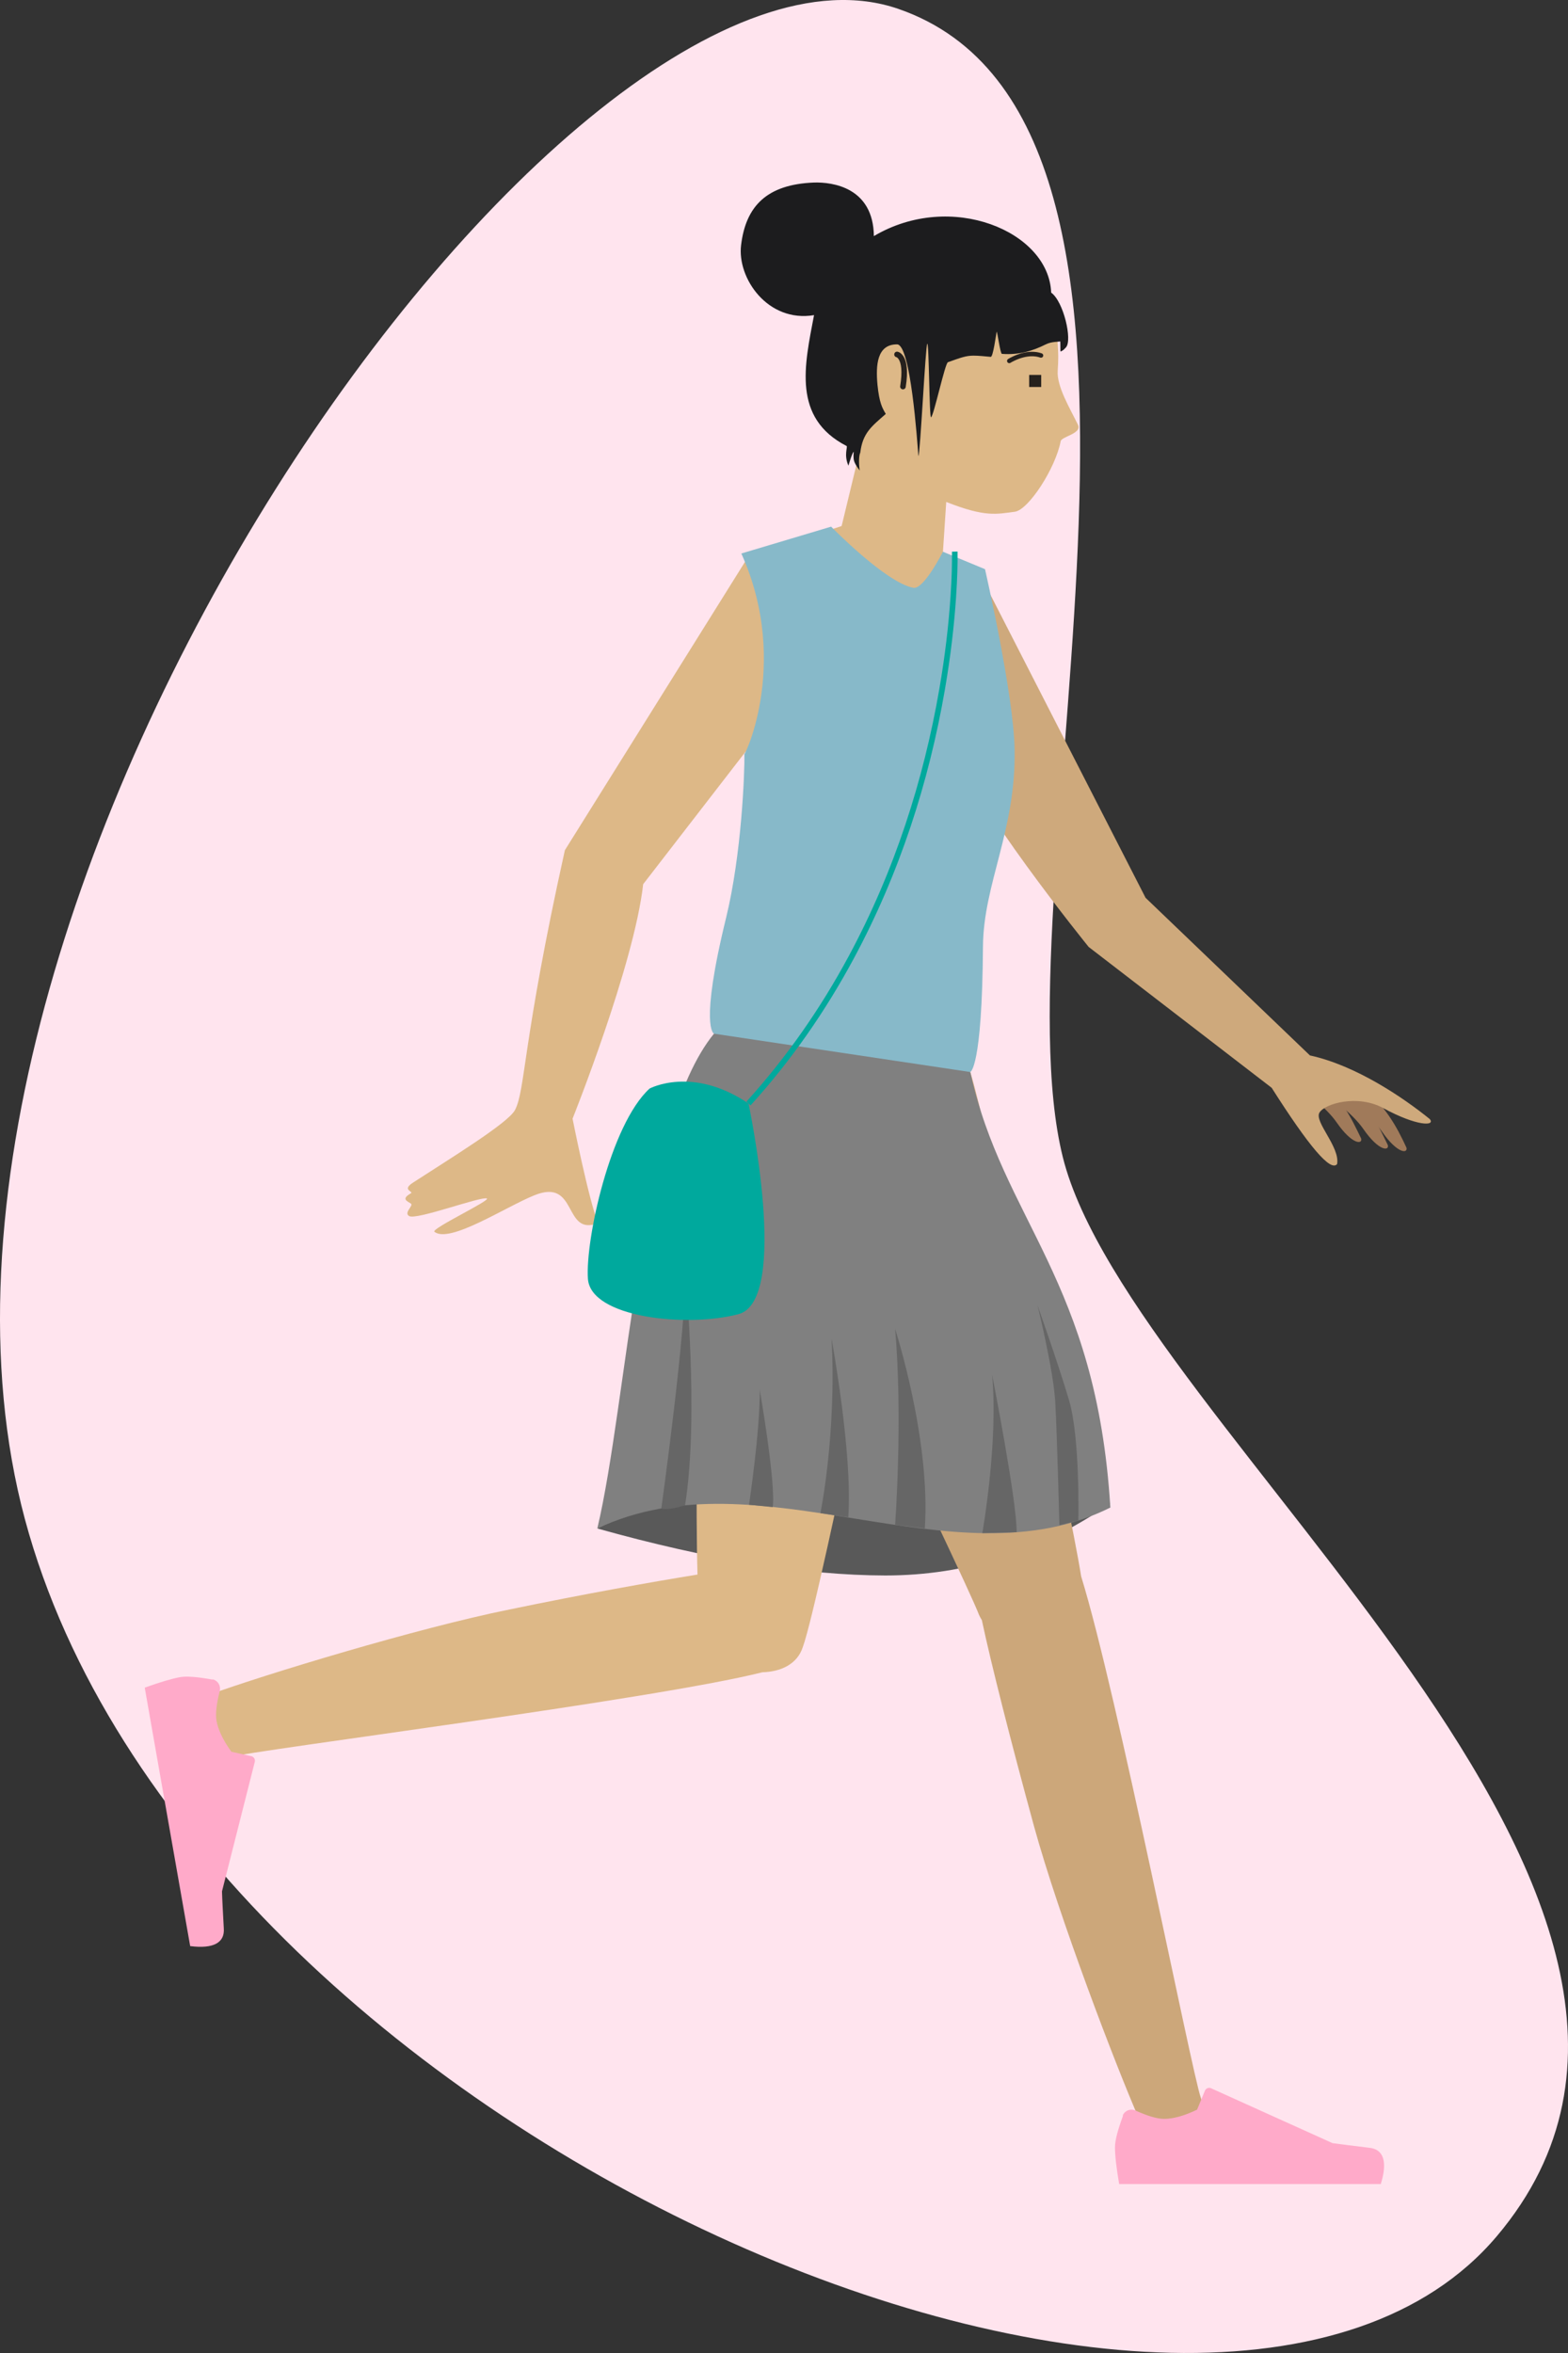
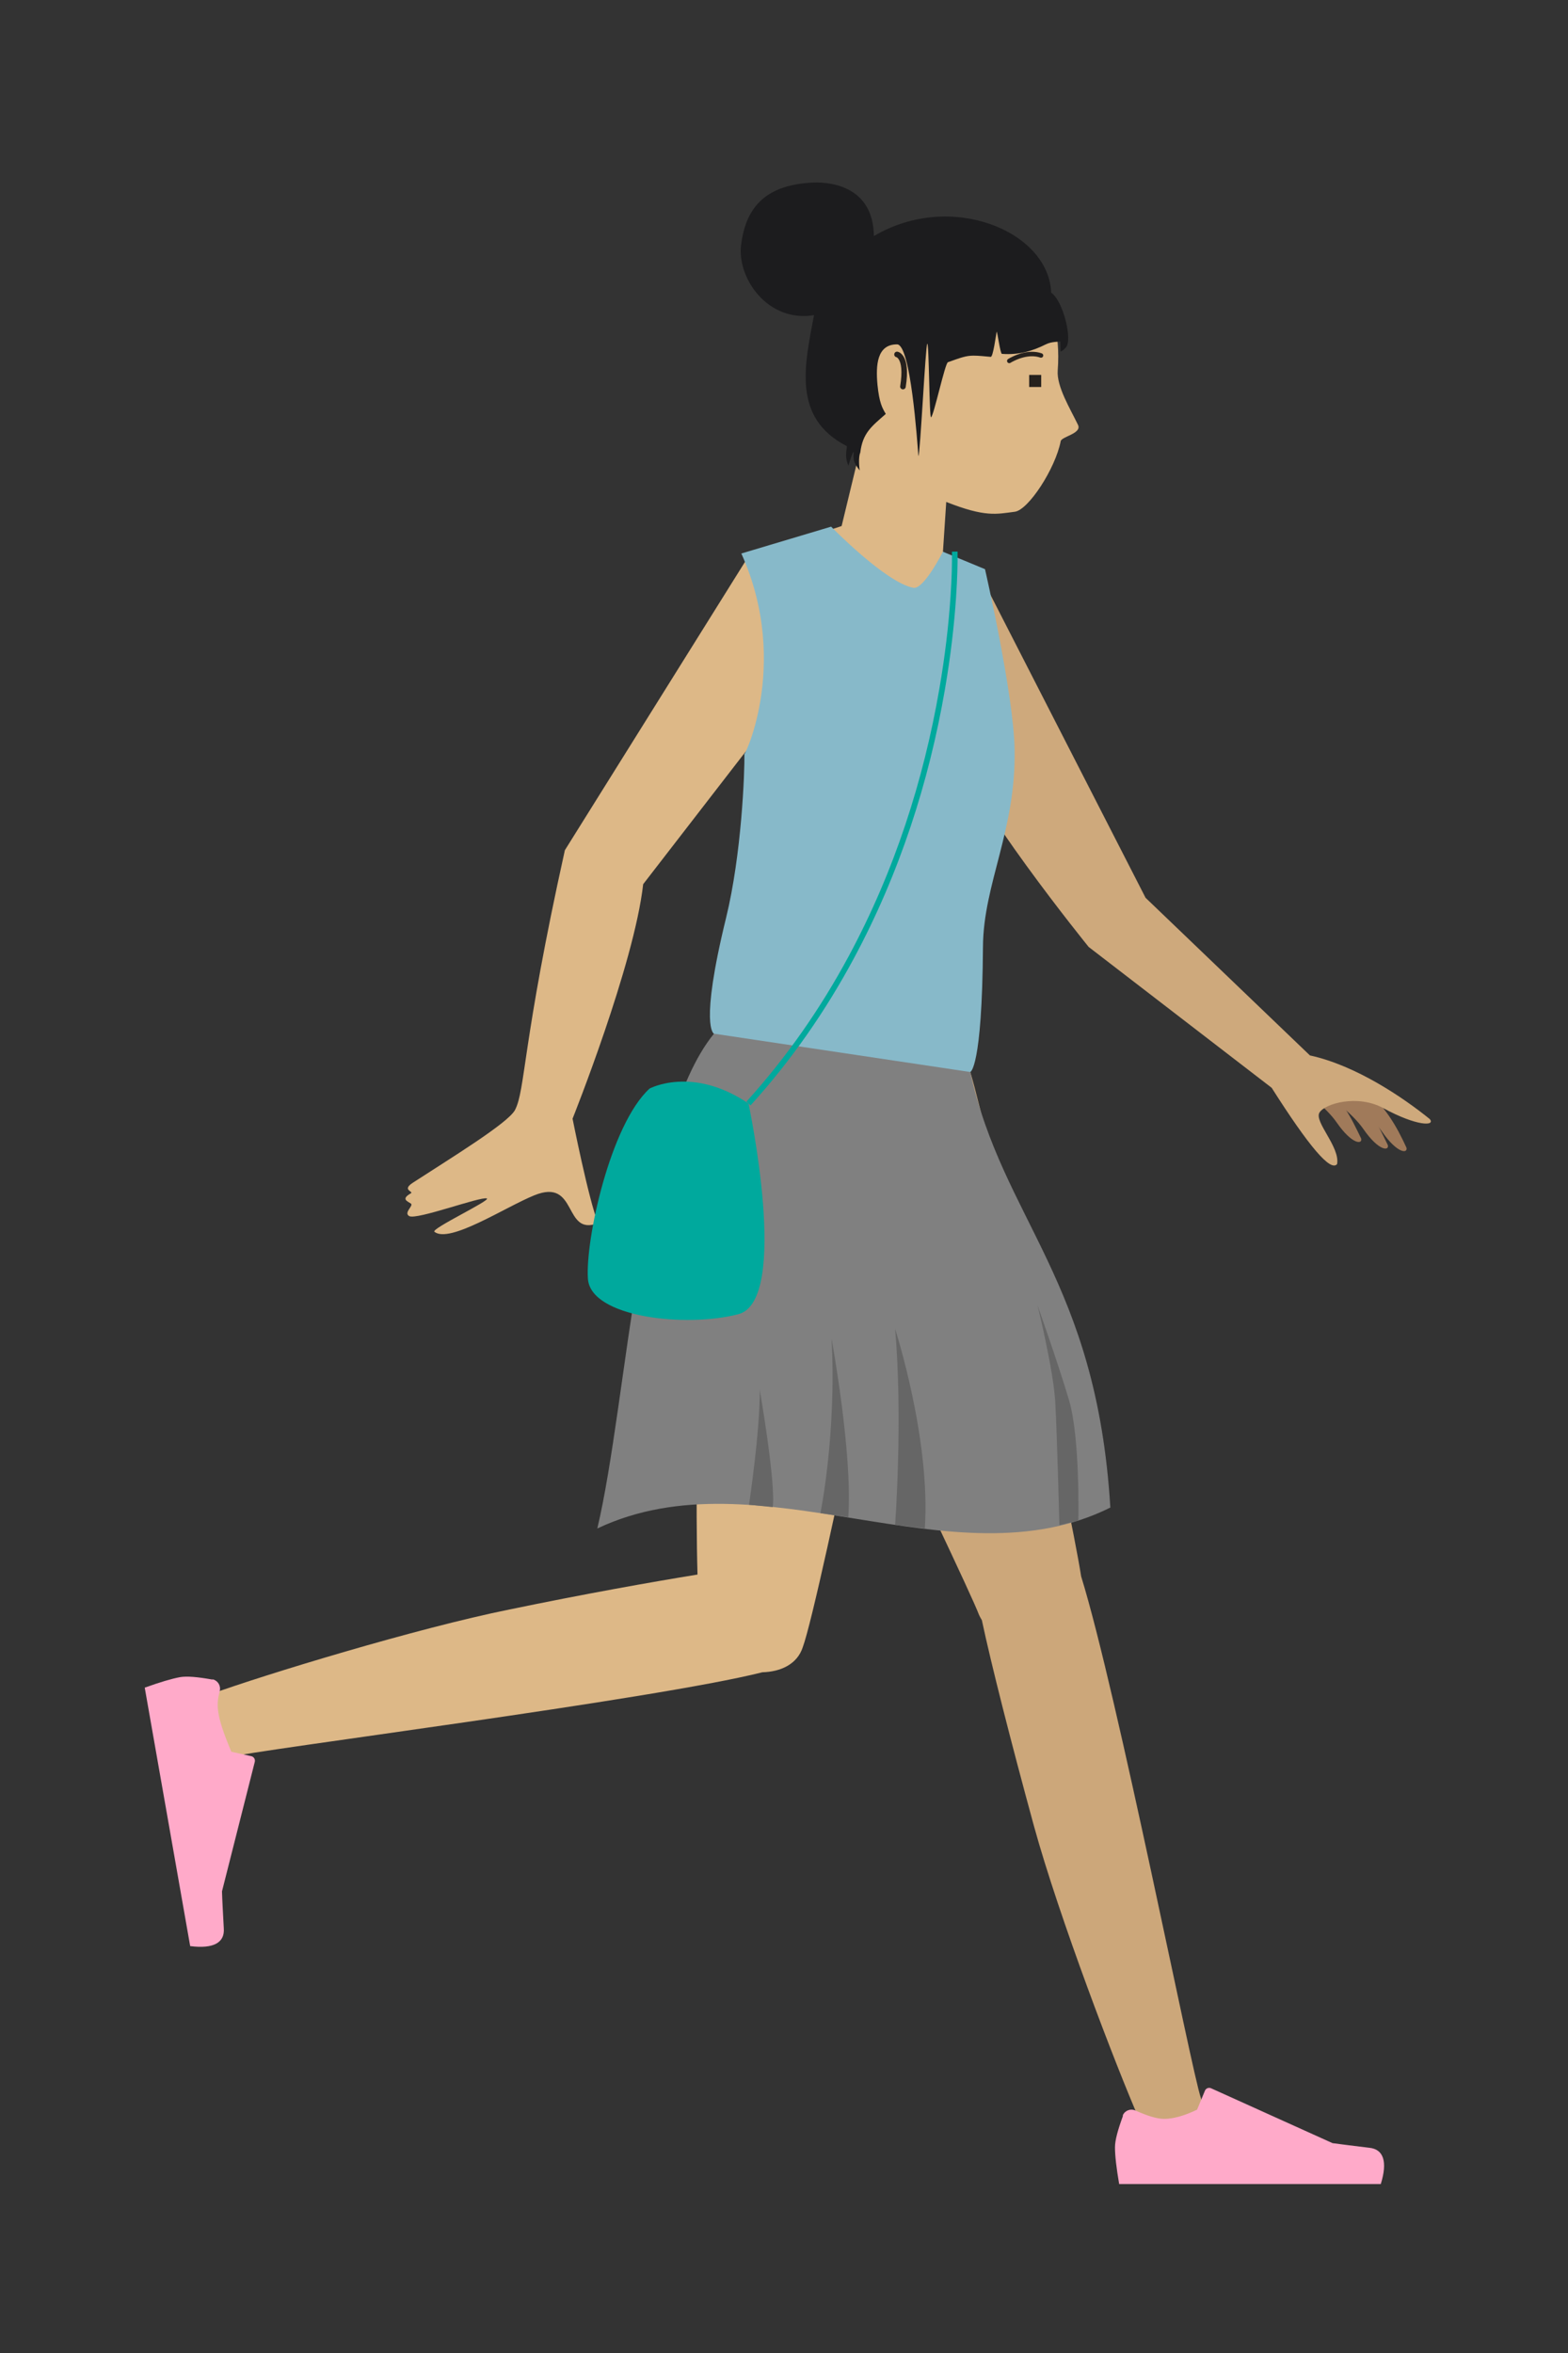
<svg xmlns="http://www.w3.org/2000/svg" width="130px" height="195px" viewBox="0 0 130 195" version="1.1">
  <rect x="0" y="0" width="130" height="195" fill="#333333" stroke="none" />
  <title>Pedestrian Blob Female</title>
  <desc>Created with Sketch.</desc>
  <g id="Page-1" stroke="none" stroke-width="1" fill="none" fill-rule="evenodd">
    <g id="Images" transform="translate(-359, -5294)">
      <g id="Pedestrian-Blob-Female" transform="translate(359, 5294)">
-         <path d="M124.1,185.319 C100.605,213.112 15.865,177.276 2.064,125.897 C-11.738,74.518 47.197,-8.685 74.479,0.736 C101.76,10.158 82.518,73.43 88.116,95.897 C93.713,118.363 147.595,157.526 124.1,185.319" id="Fill-1" fill="#FFE4EE" />
        <g id="Pedestrian-02-Female" transform="translate(12, 15)">
          <g>
            <path d="M100.767,74.922 C102.854,76.596 103.814,78.395 104.607,80.111 C104.734,80.613 103.856,80.613 102.604,78.814 C101.685,77.475 99.549,75.801 99.055,76.134" id="Path" fill="#A07A5A" fill-rule="nonzero" />
            <path d="M99.431,74.922 C101.518,76.596 102.231,78.186 103.062,79.898 C103.189,80.4 102.311,80.4 101.059,78.601 C100.141,77.262 98.012,75.588 97.51,75.921" id="Path" fill="#A07A5A" fill-rule="nonzero" />
            <path d="M97.219,74.377 C99.306,76.051 100.019,77.642 100.85,79.353 C100.977,79.856 100.099,79.856 98.847,78.057 C97.928,76.717 95.8,75.043 95.299,75.378" id="Path" fill="#A07A5A" fill-rule="nonzero" />
            <path d="M82.977,59.403 L96.603,72.466 C100.444,73.303 104.366,75.981 106.537,77.739 C107.039,78.325 105.494,78.367 102.656,76.818 C100.569,75.689 97.855,76.442 97.396,77.201 C96.936,77.96 99.108,80.046 98.857,81.469 C98.315,82.139 96.52,80.004 93.432,75.15 L78.26,63.477 C78.26,63.477 68.298,51.204 66.911,46.444 C65.615,42 69.456,33.001 69.456,33.001 L82.977,59.403 Z" id="Path" fill="#CEA97C" fill-rule="nonzero" />
            <g id="Layer_1-2" transform="translate(50.015, 4.083)" fill="#DDB887" fill-rule="nonzero">
              <g id="Head_Front_Top">
                <g id="Head">
                  <path d="M9.554,17.098 C7.292,14.436 5.768,11.184 6.013,7.486 C6.751,-3.062 21.351,-0.749 24.203,4.574 C25.094,6.201 25.924,8.37 25.678,11.623 C25.58,12.953 26.71,14.777 27.349,16.107 C27.742,16.848 25.974,17.094 25.924,17.488 C25.481,19.755 23.251,23.179 22.121,23.327 C20.594,23.523 19.68,23.796 16.436,22.515 L16.163,26.644 L19.441,28.922 L16.228,36.747 L0,27.082 L7.763,24.51 L9.554,17.098 Z" id="Path" />
                </g>
              </g>
            </g>
            <g id="Layer_2-2" transform="translate(61.432, 13.363)" fill="#26211D" fill-rule="nonzero">
              <path d="M0.901,1.24 C0.775,1.219 0.689,1.1 0.71,0.974 C0.731,0.847 0.851,0.762 0.977,0.783 C1.108,0.805 1.273,0.897 1.422,1.099 C1.759,1.553 1.869,2.387 1.659,3.71 C1.639,3.836 1.52,3.922 1.394,3.902 C1.267,3.882 1.181,3.763 1.201,3.637 C1.394,2.425 1.299,1.711 1.05,1.375 C0.976,1.275 0.919,1.243 0.901,1.24 Z" id="Path" />
              <rect id="Rectangle-Copy" x="11.893" y="2.708" width="1" height="1" />
              <path d="M10.29,1.444 C10.194,1.481 10.087,1.432 10.051,1.337 C10.014,1.241 10.063,1.134 10.158,1.097 C10.242,1.066 10.387,1.02 10.579,0.975 C11.107,0.85 11.654,0.81 12.172,0.909 C12.469,0.965 12.744,1.066 12.991,1.217 C13.078,1.271 13.106,1.385 13.053,1.472 C12.999,1.56 12.885,1.587 12.798,1.534 C12.591,1.407 12.358,1.322 12.102,1.273 C11.644,1.186 11.146,1.222 10.664,1.336 C10.489,1.377 10.359,1.418 10.29,1.444 Z" id="Path" transform="translate(11.559, 1.317) rotate(-12) translate(-11.559, -1.317) " />
            </g>
            <g id="Layer_3" transform="translate(49.379, 0)" fill="#1C1C1E" fill-rule="nonzero">
              <path d="M11.072,4.567 C17.463,0.772 25.58,4.172 25.771,9.249 C26.803,9.988 27.54,13.192 27.001,13.784 C26.853,13.932 26.803,14.03 26.558,14.129 C26.508,14.178 26.558,13.235 26.508,13.29 C26.41,13.34 25.82,13.29 25.328,13.538 C24.247,14.079 23.116,14.431 21.691,14.326 C21.543,14.326 21.298,12.354 21.248,12.502 C21.199,12.748 20.953,14.621 20.757,14.573 C20.216,14.523 19.725,14.473 19.332,14.473 C18.695,14.473 18.255,14.647 17.211,15.018 C16.968,15.105 16.03,19.496 15.811,19.581 C15.664,19.629 15.647,13.438 15.501,13.488 C15.355,13.538 14.91,22.741 14.763,22.791 C14.663,21.558 14.126,13.538 12.994,13.538 C11.321,13.538 11.223,15.263 11.371,16.888 C11.519,18.367 11.764,18.811 12.06,19.304 C10.88,20.339 10.142,20.881 9.946,22.508 C9.846,22.704 9.798,23.296 9.896,23.986 C9.896,23.986 9.453,23.444 9.405,23.093 C9.376,22.882 9.376,22.667 9.405,22.455 C9.306,22.407 8.962,23.59 8.962,23.59 C8.569,22.696 8.912,22.058 8.814,21.963 C4.285,19.634 5.325,15.26 6.111,11.117 C2.277,11.755 -0.28,8.055 0.064,5.302 C0.456,2.103 2.176,0.279 6.109,0.128 C7.636,0.082 11.025,0.526 11.072,4.567 Z" id="Hair" />
            </g>
            <g id="Bottom_Standing_Skirt" transform="translate(0, 69.666)" fill-rule="nonzero">
-               <path d="M37.522,42.004 C46.752,44.588 54.714,45.887 61.405,45.899 C68.097,45.899 74.314,43.907 80.057,39.923 C71.019,37.261 63.584,35.937 57.752,35.951 C51.905,35.951 45.162,37.969 37.522,42.004 Z" id="Skirt-Shadow" fill="#595959" />
              <path d="M69.404,49.601 C69.319,49.464 69.242,49.322 69.174,49.176 C67.943,45.899 49.154,7.44 47.192,1.002 L68.446,4.179 C69.945,9.076 76.676,39.845 77.637,45.976 C80.636,55.654 86.791,87.041 87.563,89.2 C88.372,91.475 83.756,93.866 82.487,91.051 C80.526,86.578 75.795,74.201 73.718,66.644 C71.789,59.586 70.174,53.225 69.404,49.601 Z" id="Leg" fill="#CCA77A" />
              <path d="M51.213,53.919 C42.177,56.194 9.139,60.358 6.87,60.976 C4.524,61.631 2.485,56.811 5.369,55.77 C9.951,54.111 22.6,50.256 30.253,48.714 C36.407,47.438 42.022,46.439 45.829,45.822 C45.521,35.18 46.23,6.515 47.192,1.002 L64.674,4.14 C63.751,9.423 55.983,47.981 54.558,51.836 C54.098,53.264 52.713,53.88 51.213,53.919 Z" id="Leg-2" fill="#DDB887" />
              <g id="Accessories_Shoe_Flat-Sneaker" transform="translate(0, 54.228)" fill="#FFAAC9">
-                 <path d="M5.583,0.293 C4.373,0.077 3.5,6.9388939e-18 2.927,0.096 C2.245,0.223 1.28,0.505 0,0.967 L3.767,22.384 C5.685,22.631 6.647,22.11 6.554,20.911 C6.492,19.67 6.427,18.663 6.405,17.849 L9.125,7.11 C9.173,6.907 9.05,6.702 8.849,6.65 L8.849,6.65 L7.182,6.279 C6.457,5.271 6.071,4.401 5.951,3.717 C5.85,3.148 5.943,2.348 6.218,1.241 L6.218,1.241 C6.325,0.823 6.076,0.396 5.659,0.283 L5.583,0.293 Z" id="shoe" />
+                 <path d="M5.583,0.293 C4.373,0.077 3.5,6.9388939e-18 2.927,0.096 C2.245,0.223 1.28,0.505 0,0.967 L3.767,22.384 C5.685,22.631 6.647,22.11 6.554,20.911 C6.492,19.67 6.427,18.663 6.405,17.849 L9.125,7.11 C9.173,6.907 9.05,6.702 8.849,6.65 L8.849,6.65 L7.182,6.279 C5.85,3.148 5.943,2.348 6.218,1.241 L6.218,1.241 C6.325,0.823 6.076,0.396 5.659,0.283 L5.583,0.293 Z" id="shoe" />
              </g>
              <g id="Accessories_Shoe_Flat-Sneaker-2" transform="translate(80.431, 88.295)" fill="#FFAAC9">
                <path d="M0.664,2.409 C0.242,3.566 0.01,4.413 0.01,4.993 C0.01,5.687 0.126,6.688 0.356,8.038 L22.047,8.038 C22.625,6.187 22.279,5.147 21.087,5.031 C19.856,4.877 18.856,4.761 18.047,4.648 L7.972,0.098 C7.781,0.015 7.558,0.1 7.472,0.291 L7.472,0.291 L6.818,1.872 C5.703,2.412 4.781,2.637 4.088,2.637 C3.51,2.637 2.741,2.406 1.703,1.943 L1.703,1.943 C1.311,1.764 0.847,1.935 0.664,2.326 L0.664,2.409 Z" id="shoe-2" />
              </g>
              <path d="M47.192,1.002 C55.846,-1.506 60.713,1.673 68.446,4.179 C71.141,16.479 78.904,21.376 80.057,40.27 C66.981,46.786 50.982,35.642 37.522,42.004 C40.021,31.477 41.039,8.521 47.192,1.002 Z" id="Skirt" fill="#808080" />
            </g>
-             <path d="M42.828,110.013 C42.828,110.013 44.983,94.547 44.797,90.31 C44.797,90.31 45.988,102.304 44.797,109.742 C44.829,109.742 43.406,110.206 42.828,110.013 Z" id="Path" fill="#666666" fill-rule="nonzero" />
            <path d="M77.404,111.016 C77.404,111.016 77.558,104.191 76.64,101.064 C75.678,97.825 74.025,93.197 74.025,93.197 C74.025,93.197 75.332,98.518 75.486,101.14 C75.64,103.762 75.832,111.397 75.832,111.397 L77.404,111.016 Z" id="Path" fill="#666666" fill-rule="nonzero" />
            <path d="M50.098,109.704 C50.098,109.704 51.021,103.612 50.989,100.181 C50.989,100.181 52.335,107.892 52.065,109.897 L50.098,109.704 Z" id="Path" fill="#666666" fill-rule="nonzero" />
            <path d="M56.021,110.398 C56.021,110.398 57.366,103.806 56.943,95.939 C56.943,95.939 58.712,105.54 58.328,110.74 L56.021,110.398 Z" id="Path" fill="#666666" fill-rule="nonzero" />
            <path d="M62.212,111.363 C62.212,111.363 62.866,102.572 62.212,95.129 C62.212,95.129 65.174,104.267 64.674,111.67 L62.212,111.363 Z" id="Path" fill="#666666" fill-rule="nonzero" />
-             <path d="M69.442,112.057 C69.442,112.057 70.789,104.46 70.25,98.908 C70.25,98.908 72.327,109.473 72.287,111.979 L69.442,112.057 Z" id="Path" fill="#666666" fill-rule="nonzero" />
            <path d="M34.832,55.46 L50.015,31.165 L60.277,34.619 L49.714,47.424 L41.324,58.276 C40.575,64.959 35.47,77.709 35.47,77.709 C35.47,77.709 36.787,84.355 37.58,86.363 C34.653,87.494 35.952,82.556 32.279,84.067 C29.9,85.03 25.266,88.085 24.015,87.08 C23.722,86.825 28.773,84.444 28.356,84.318 C27.812,84.151 22.554,86.117 21.928,85.783 C21.426,85.491 22.345,84.904 22.055,84.737 C21.722,84.527 21.262,84.354 22.055,83.9 C22.348,83.732 21.262,83.644 22.222,83.02 C25.31,81.012 30.112,78.083 30.695,76.994 C31.574,75.315 31.284,71.453 34.832,55.46 Z" id="Skin" fill="#DDB887" fill-rule="nonzero" />
            <g id="Body_Turtle-Neck" transform="translate(46.834, 28.581)" fill="#87B9C9" fill-rule="nonzero">
              <path d="M22.831,3.588 C22.831,3.588 25.198,13.884 25.284,18.501 C25.411,25.25 22.699,29.64 22.662,34.873 C22.592,45.01 21.61,45.26 21.61,45.26 L0.356,42.083 C0.356,42.083 -0.863,41.573 1.367,32.47 C2.647,27.239 2.913,20.458 2.884,18.839 C2.522,19.888 6.863,11.694 2.629,2.289 L10.073,0.064 C10.073,0.064 14.615,4.72 16.898,5.133 C17.755,5.289 19.342,2.142 19.342,2.142 L22.831,3.588 Z" id="Clothes-Front" />
            </g>
            <path d="M66.923,30.721 L67.387,30.708 C67.387,30.728 67.387,30.728 67.389,30.822 C67.401,31.662 67.373,32.889 67.269,34.445 C67.112,36.821 66.813,39.413 66.337,42.164 C65.021,49.786 62.593,57.362 58.784,64.44 C56.42,68.832 53.581,72.908 50.229,76.606 L49.885,76.295 C53.211,72.625 56.029,68.58 58.376,64.22 C62.159,57.19 64.572,49.66 65.88,42.085 C66.353,39.351 66.651,36.775 66.807,34.415 C66.909,32.871 66.937,31.656 66.925,30.828 C66.924,30.738 66.924,30.738 66.923,30.721 Z" id="Path" fill="#00A99D" fill-rule="nonzero" />
            <path d="M41.855,75.212 C41.855,75.212 45.394,73.298 50.057,76.451 C50.057,76.451 53.54,92.783 49.215,93.912 C44.889,95.041 36.967,94.193 36.743,90.977 C36.519,87.762 38.597,78.196 41.855,75.212 Z" id="Path" fill="#00A99D" fill-rule="nonzero" />
          </g>
        </g>
      </g>
    </g>
  </g>
</svg>